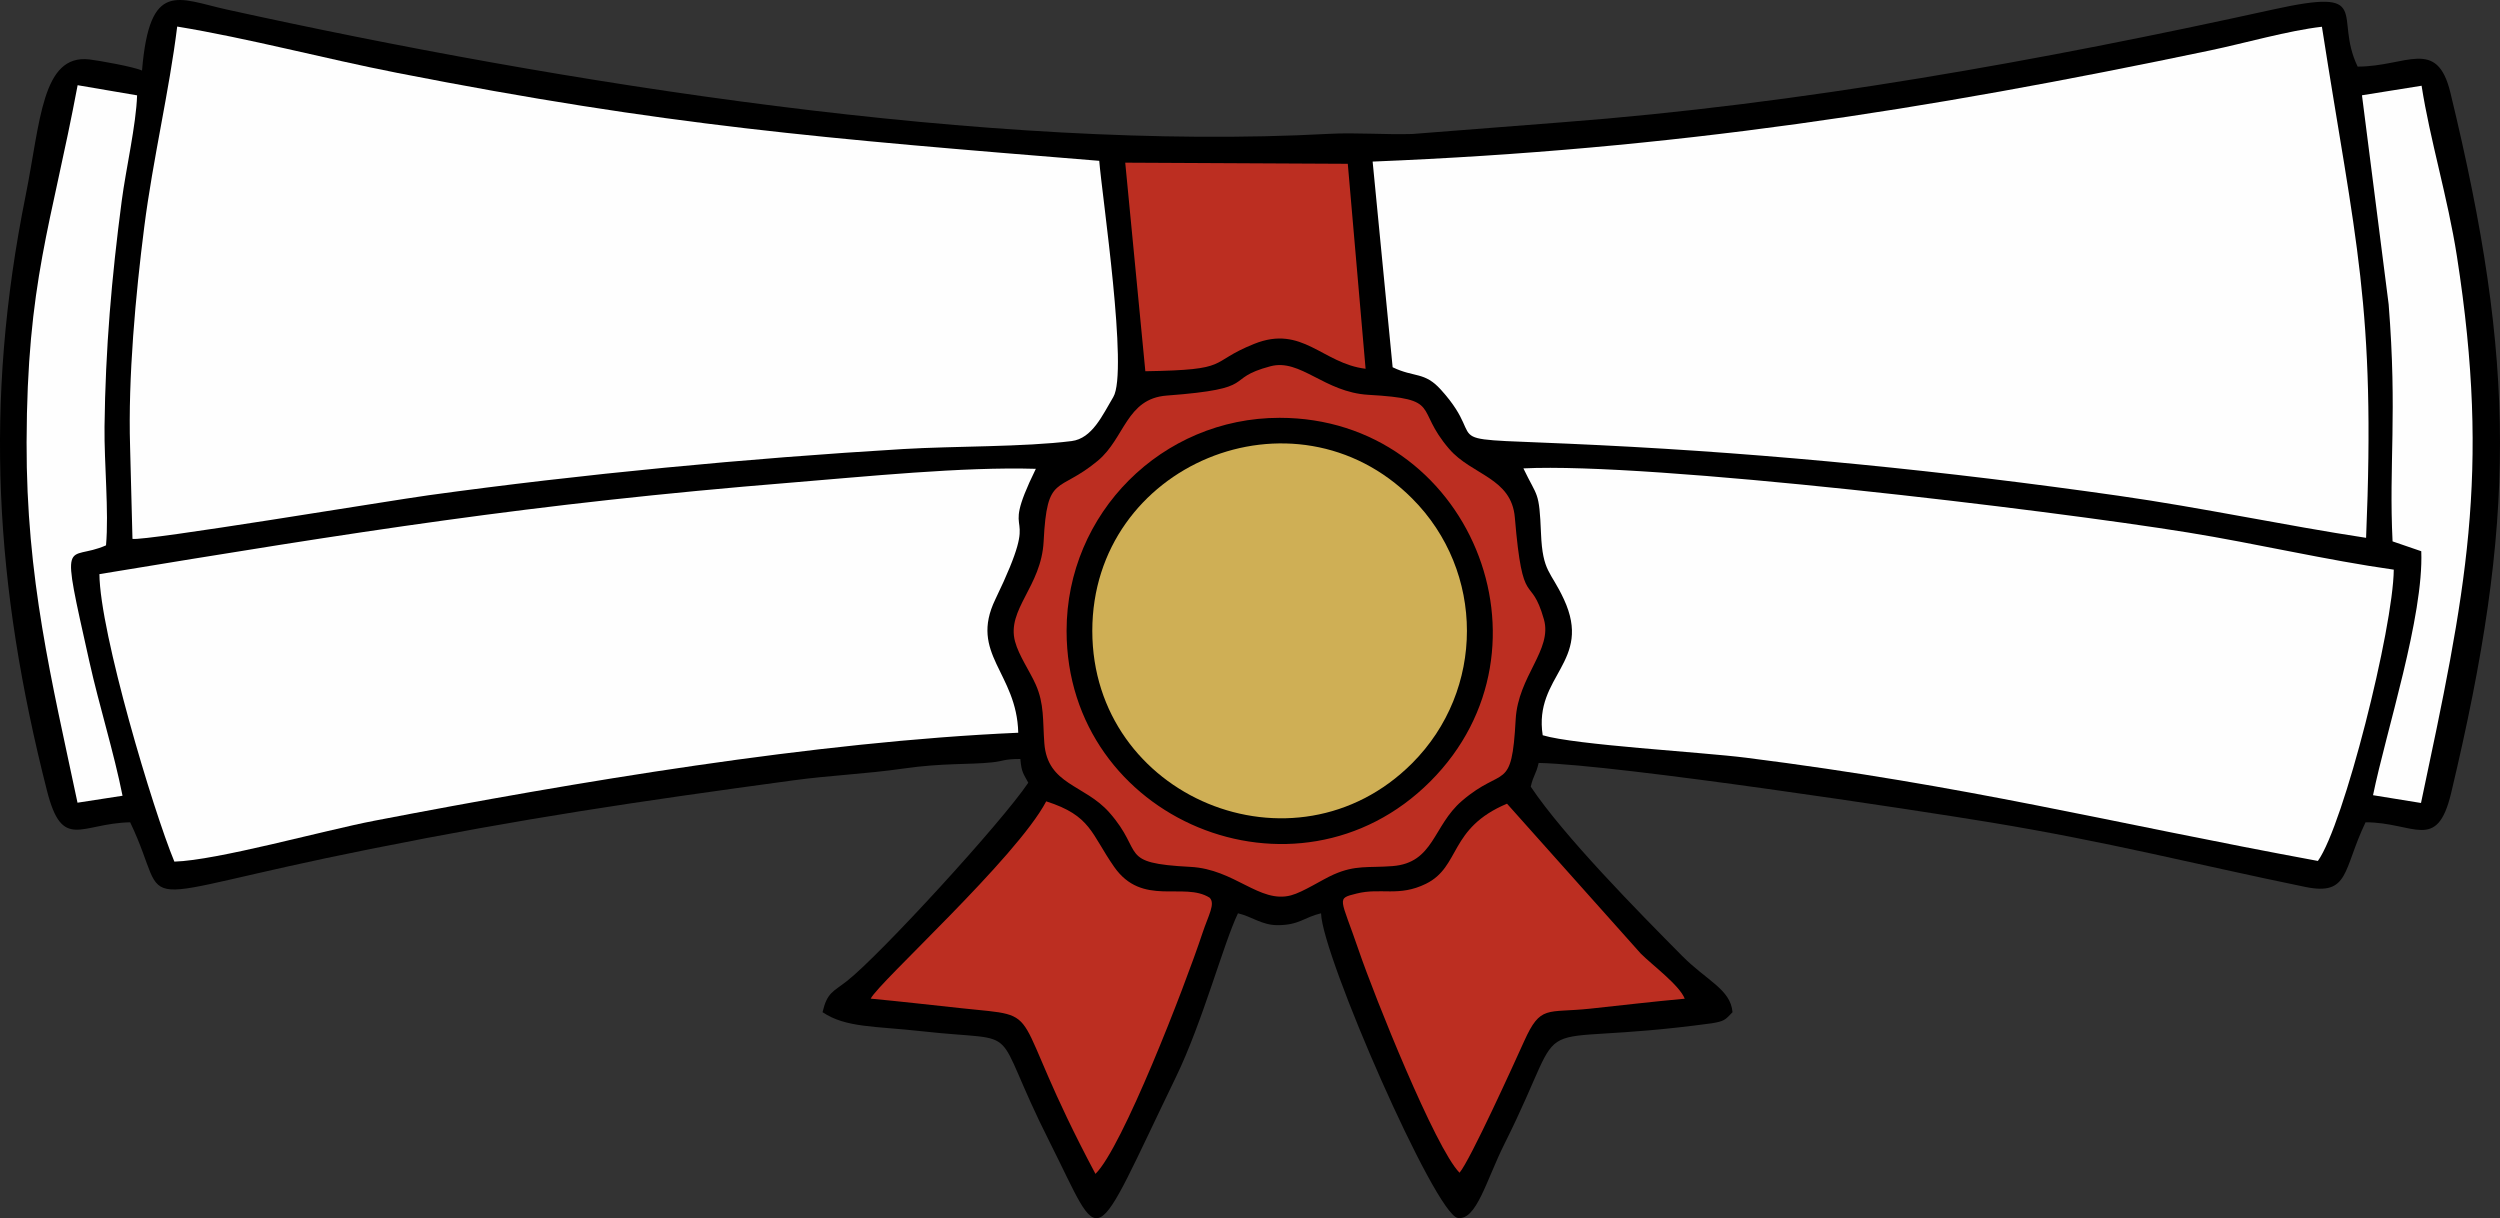
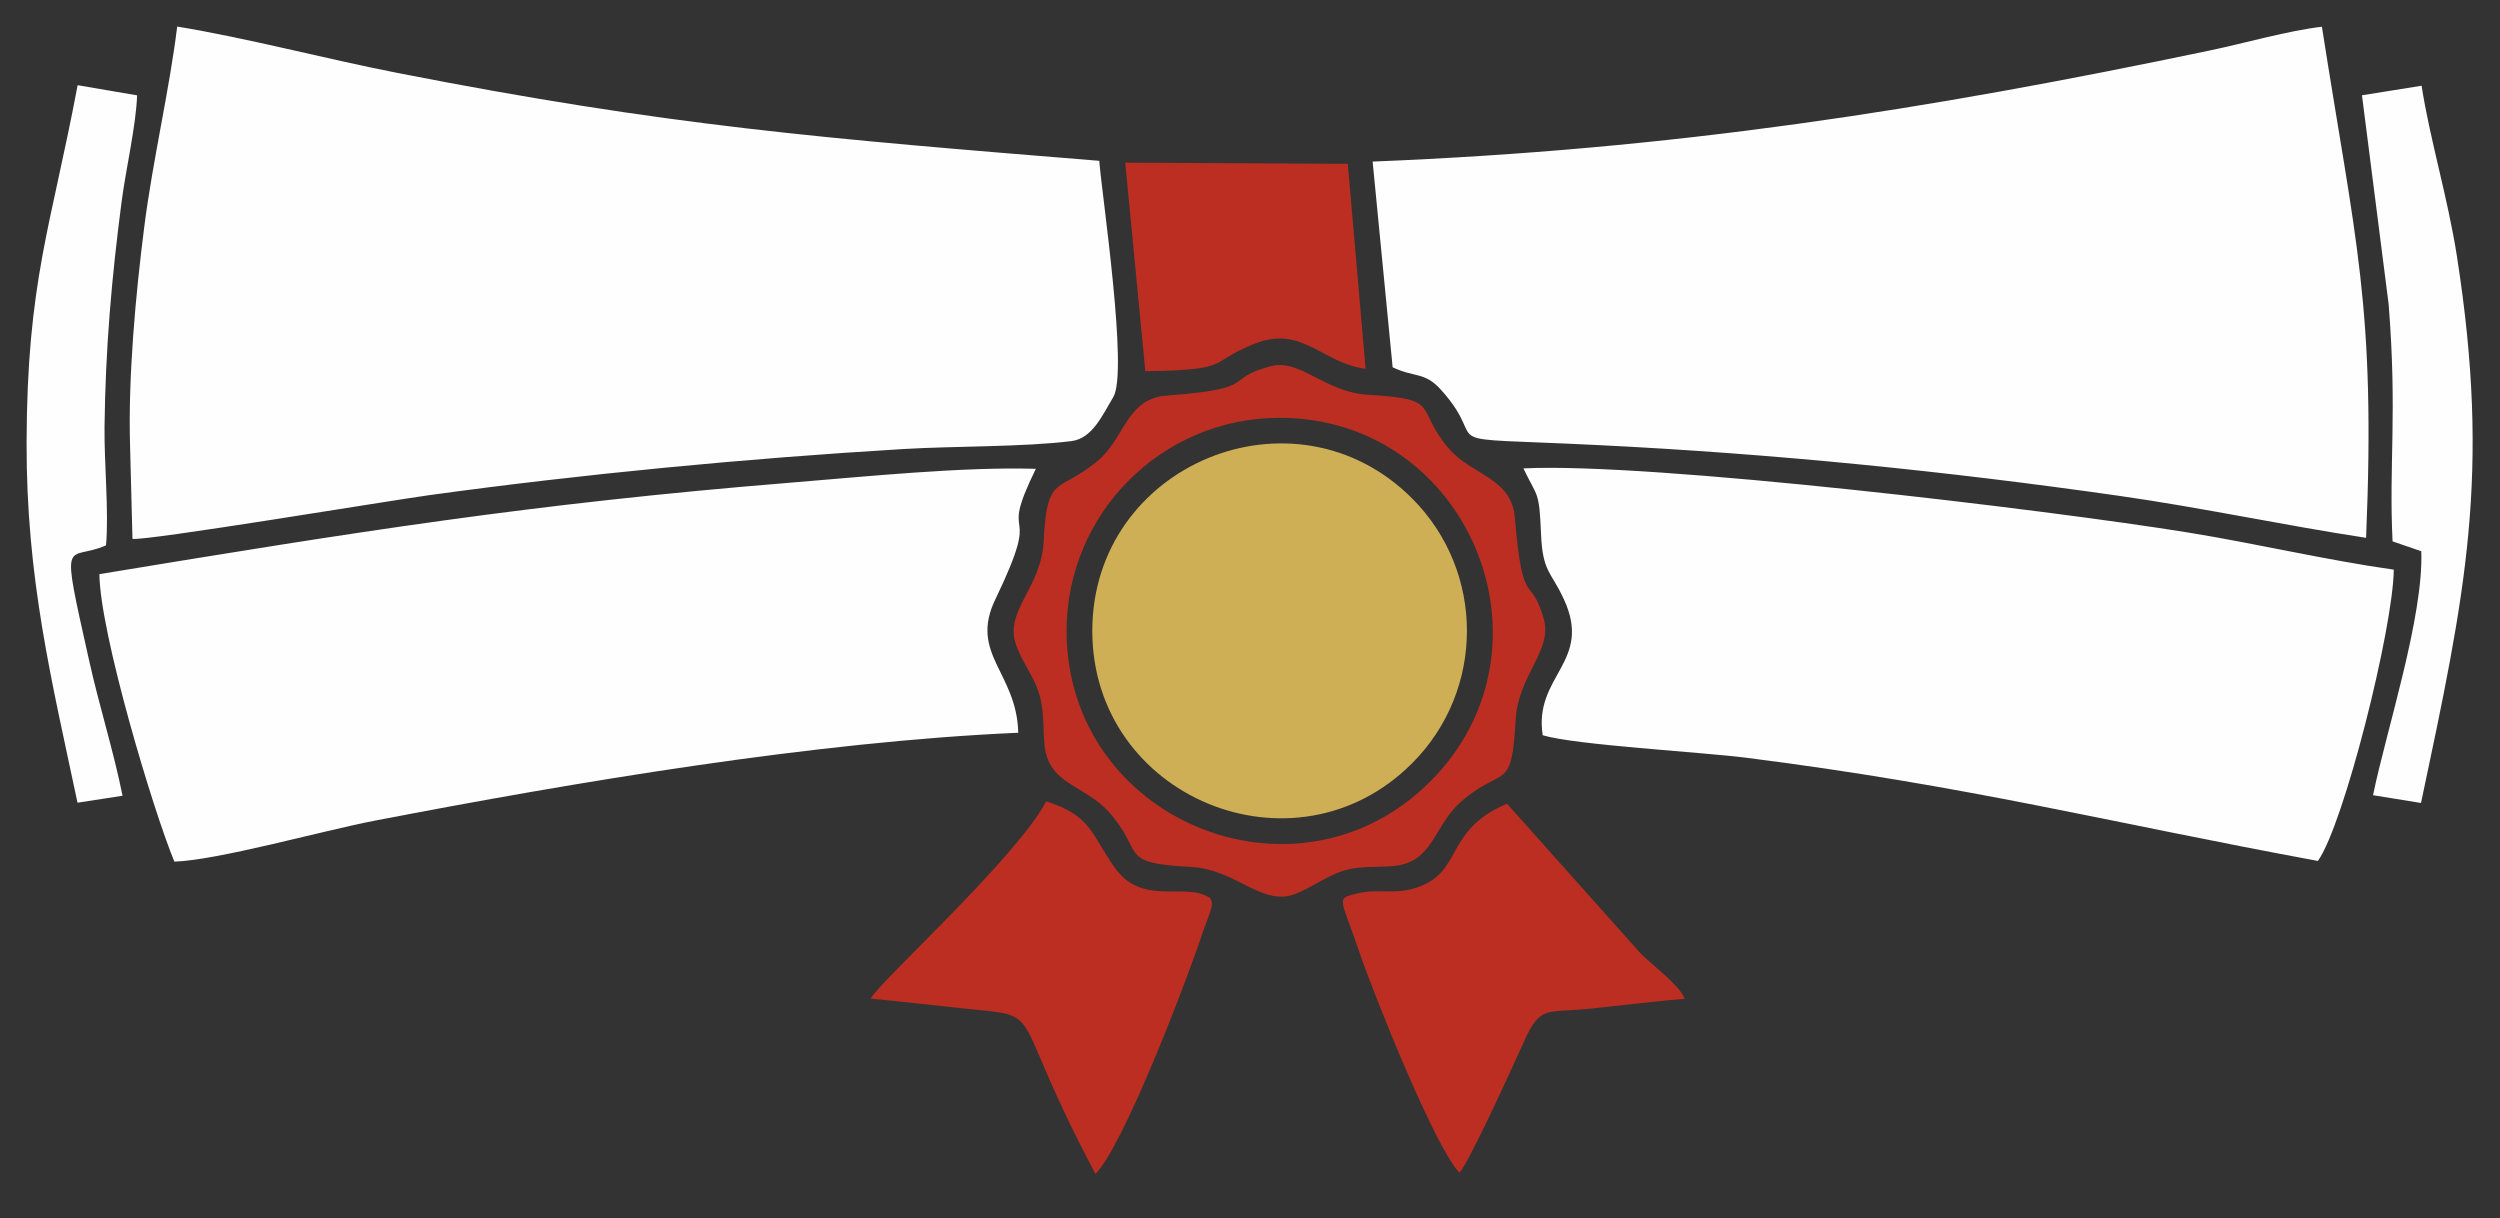
<svg xmlns="http://www.w3.org/2000/svg" xml:space="preserve" width="7in" height="3.411in" version="1.1" style="shape-rendering:geometricPrecision; text-rendering:geometricPrecision; image-rendering:optimizeQuality; fill-rule:evenodd; clip-rule:evenodd" viewBox="0 0 6570.9 3201.88">
  <rect x="0" y="0" width="6570.9" height="3201.88" fill="#333333" stroke="none" />
  <defs>
    <style type="text/css">
   
    .fil0 {fill:black}
    .fil2 {fill:#BC2E21}
    .fil1 {fill:#FEFEFE}
    .fil3 {fill:#CFAF55;fill-rule:nonzero}
   
  </style>
  </defs>
  <g id="Layer_x0020_1">
    <g id="_2637617471632">
-       <path class="fil0" d="M373.31 185.46c-20.32,-9.75 -113.68,-26.42 -138.46,-29.27 -125.04,-14.39 -128.44,164.01 -167.46,357.7 -110.17,546.93 -80.92,1025.76 56.1,1564.43 40.55,159.35 87.88,85.88 218.61,82.95 116.13,242.04 -41.45,204.83 631.74,70.19 408.35,-81.66 695.63,-123.82 1109.29,-180.19 101.69,-13.85 189.84,-16.68 291.15,-31.21 105.46,-15.13 172.25,-9.84 233.25,-16.31 31.9,-3.39 29.81,-8.85 74.35,-8.85 2.93,35.32 7.92,38.06 20.8,62.39 -69.56,103.88 -388.98,452.56 -476.86,521.44 -36.08,28.29 -51.68,29.34 -63.88,81.69 61.45,41.16 136.25,36.17 261.83,50.14 277.71,30.88 172.6,-31.3 334.35,289.59 143.81,285.29 104.84,301.36 332.91,-169.75 70.12,-144.87 124.91,-350.98 162.8,-429.94 36.98,8.61 62.5,31.2 103.99,31.2 57.42,0 69.55,-20.76 114.38,-31.2 2.48,111.05 300.04,791.73 359.34,800.72 49.02,7.43 75.05,-99.4 122.48,-194.12 188.32,-376.06 22.03,-246.3 545.57,-317.55 32.24,-5.53 34.22,-8.1 54.12,-29.08 -5.01,-60.2 -67.62,-82.58 -132.61,-148.16 -114.16,-115.2 -310.2,-313.85 -397.74,-444.59 7.51,-32.26 13.27,-30.12 20.79,-62.39 209.72,4.68 1004.76,126.04 1185.56,155.92 316.72,52.34 536.7,109.81 829.26,169.93 116.76,24 98.46,-44.57 158.57,-169.86 127.34,0 187.64,79.44 224.87,-76.69 171.42,-718.92 171.79,-1123.96 -1.93,-1841.29 -35.38,-146.12 -116.07,-68.23 -243.74,-68.23 -64.57,-134.57 45,-209.03 -222.8,-150 -604.5,133.21 -1243.4,248.9 -1866.72,296.27l-395.5 30.86c-71.26,2.14 -148.21,-4.2 -218.77,-0.38 -888.25,48.03 -2024.2,-134.42 -2896.86,-326.75 -128.23,-28.26 -202.78,-79.93 -222.8,160.41z" />
      <path class="fil1" d="M203.75 2109.77l118.31 -18.29c-22.82,-114.89 -60.49,-233.18 -87.33,-353.31 -77.76,-348.02 -59.66,-258.87 43.93,-304.82 7.81,-88.15 -5.06,-216.22 -3.93,-311.97 2.39,-204.44 18.79,-392.67 45.25,-593.7 11.1,-84.37 37.83,-199.55 40.35,-277.09l-156.27 -26.67c-69.55,369.6 -133.06,515.68 -134.16,939.06 -0.92,357.4 65.41,622.97 133.84,946.79zm138.14 -936.41l6.29 242.97c32.51,6.36 676.68,-100.63 777.84,-114.58 404.95,-55.87 836.99,-96.97 1248.09,-121.53 134.6,-8.05 315.87,-5.07 442.4,-20.92 54.35,-6.8 81.21,-68.21 109.67,-115.87 39.62,-66.34 -29.75,-529.14 -36.96,-620.71 -729.9,-59.42 -1134.11,-91.69 -1845.42,-231.19 -192.72,-37.79 -389.96,-90.73 -578.08,-121.72 -20.79,169.15 -63.56,346.74 -86.53,526.3 -22.76,177.98 -42.81,396.83 -37.3,577.26zm3265.88 -748.68l52.58 540.61c57.84,27.89 83.36,10.83 127.11,59.26 140.96,156.03 -56.78,122.16 416.09,145.43 459.99,22.64 910.1,68.19 1363.79,132.89 222.34,31.7 434.77,77.7 651.6,110.74 25.63,-610.13 -27.98,-778.02 -116.1,-1343.31 -87.22,9.9 -203.59,43.31 -292.18,61.87 -757.13,158.6 -1410.77,260.64 -2202.88,292.52zm-3346.49 1084.34c1.31,154.27 140.74,619.73 197.01,755.62 112.47,-3.28 392.7,-81.9 525.18,-107.38 529.42,-101.85 1158.47,-208 1692.84,-231.37 -3.66,-158.3 -129.37,-207.25 -60.29,-350.43 131.94,-273.46 1.24,-128.34 106.54,-343.24 -192.63,-5.81 -448.89,20.49 -643.89,36.32 -684.64,55.62 -1140.96,129.16 -1817.38,240.48zm3793.48 423.47c84.68,25.63 417.32,44.22 534.15,59.01 585.5,74.12 949.66,169.19 1503.33,271.35 68.3,-95.54 197.83,-611.65 199.45,-765.61 -174.82,-24.54 -361.27,-68.57 -540.72,-97.63 -369.86,-59.9 -1410.55,-184.77 -1746.94,-168.54 37.2,77.8 41.59,57.47 46.28,170.96 4.24,102.64 25.49,98.17 60.08,172.9 76.58,165.37 -79.93,200.52 -55.64,357.56zm2153.35 -1682.08l70.11 549.33c22.91,288.06 0.33,420.4 10.3,623.19l75.44 25.89c6.63,171.68 -92.46,473.25 -126.78,641.24l126.09 20.44c116.62,-550.67 184.06,-861.86 94.31,-1437.43 -24.07,-154.34 -70.81,-306 -92.77,-447.73l-156.71 25.08z" />
      <path class="fil2" d="M3010.36 975.74c230.35,-3.61 161.13,-21.57 285.95,-71.87 126.69,-51.07 179.2,51.51 292.96,65.39l-46.79 -538.74 -584.95 -2.99 52.84 548.21zm328.81 -13.07c-127.71,34 -23.15,58.37 -272.53,77.01 -106.28,7.93 -110.2,112.1 -181.09,171.2 -105.26,87.76 -133.42,31.68 -142.51,212.19 -5.99,118.9 -97.9,178.74 -75.11,263.12 10.12,37.42 38.29,77.01 54.24,112.81 22.92,51.43 18.24,94.95 22.72,154.52 8.25,109.63 105.53,108.04 170.77,181.95 94.05,106.52 20.19,133.03 213.33,142.98 116.29,5.98 181.68,96.99 264.29,74.81 32.3,-8.68 80.72,-40.96 112.35,-54.91 57.52,-25.37 90.07,-17 154.17,-21.92 109.35,-8.42 106.18,-105.8 182.64,-171.39 109.84,-94.21 130.71,-19.89 141.31,-214.17 6.2,-113.72 97.07,-182.76 74.21,-263.02 -35.41,-124.37 -55.44,-17.69 -76.41,-267.61 -8.78,-104.82 -113.03,-111.15 -172.65,-180.39 -93.22,-108.28 -15.4,-130.9 -212.16,-142.14 -116.11,-6.63 -178.72,-96.04 -257.56,-75.04zm24.14 135.49c497.14,0 747.86,603.89 395.92,955.86 -351.93,351.95 -955.86,101.19 -955.86,-395.92 0,-309.21 250.74,-559.94 559.94,-559.94zm-1074.76 1526.6c80.4,7.61 158.6,16.66 237.66,25.1 233.18,24.9 113.06,-14.95 353.04,435.48 70,-67.72 233.49,-488.91 281.25,-632.74 15.64,-47.09 34.58,-77.21 18.83,-93.15 -67.76,-42.74 -176.85,25.03 -250.88,-80.95 -61.1,-87.47 -60.56,-134.63 -178.62,-172.27 -78.57,149.05 -441.33,476.74 -461.29,518.52zm1547.64 457.59c27.98,-32.78 143.67,-287.73 169.83,-345.7 43.49,-96.35 58.69,-73.35 173.49,-85.55 83,-8.82 164.7,-18.57 248.59,-26.17 -14.01,-35.77 -84.56,-87.65 -115.5,-118.55l-351.62 -394.03c-153.58,64.56 -121.47,165.46 -213.14,210.56 -71.25,35.05 -118.72,9.57 -182.3,25.68 -54.52,13.81 -42.47,8.42 5.99,150.09 41.32,120.79 201.03,519.26 264.66,583.67z" />
      <path class="fil3" d="M3711.45 1309.95c-309.27,-309.27 -840.49,-89.21 -840.49,348.15 0,437.31 531.18,657.47 840.48,348.14 192.25,-192.27 192.25,-504.03 0.01,-696.3z" />
    </g>
  </g>
</svg>